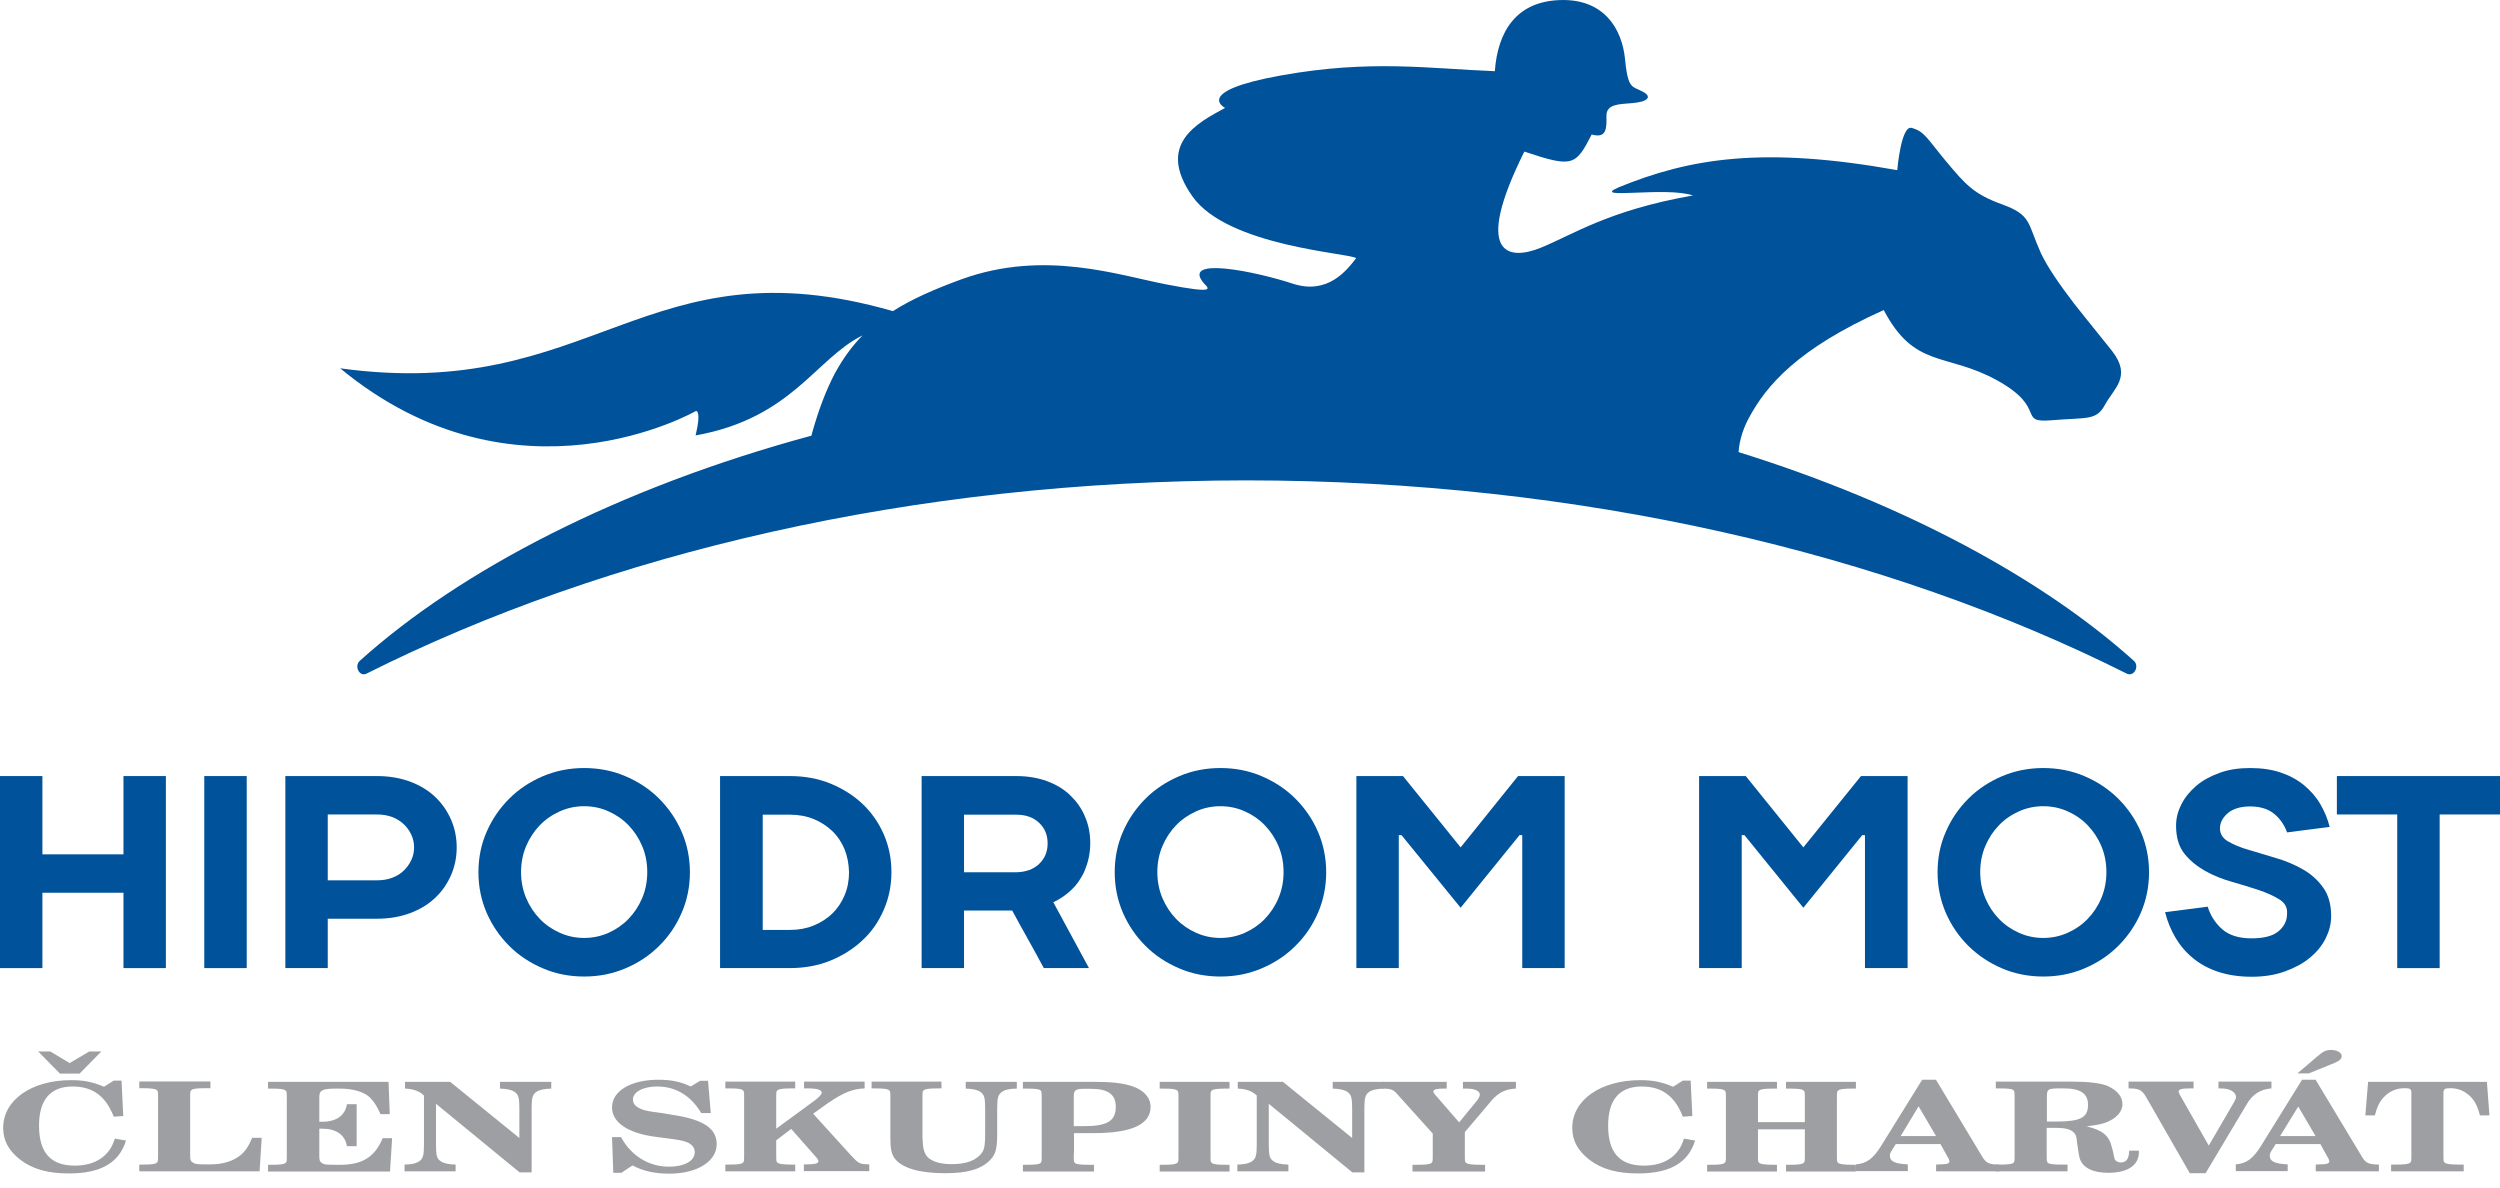
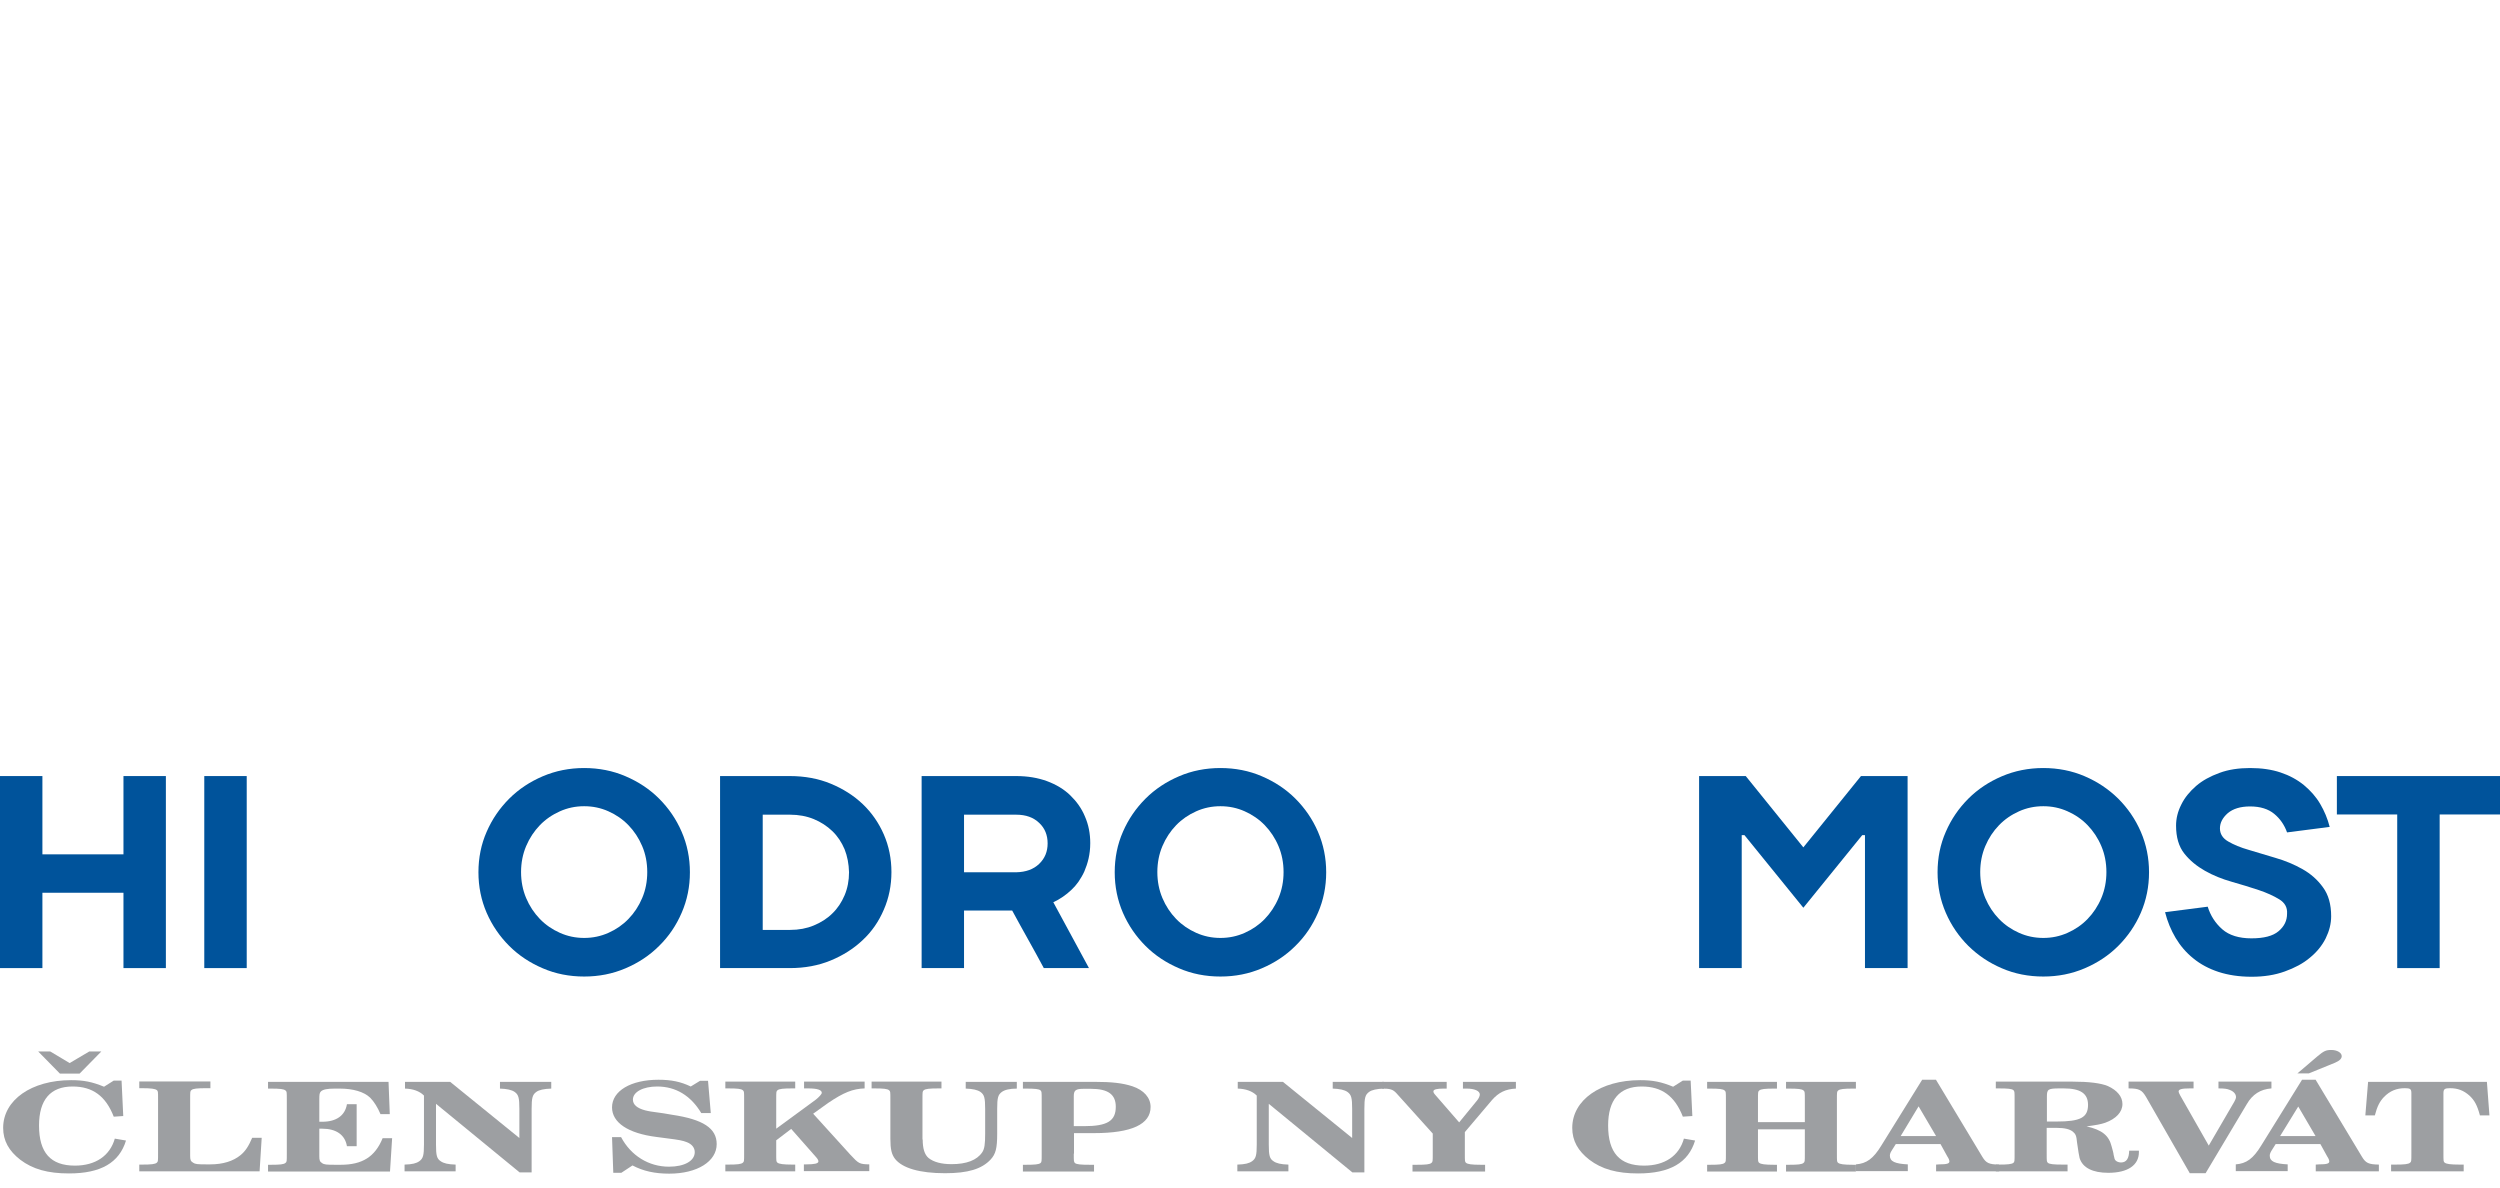
<svg xmlns="http://www.w3.org/2000/svg" width="80" height="38" viewBox="0 0 80 38" fill="none">
  <path d="M1.357 24.834V27.339H3.951V24.834H5.308V30.979H3.951V28.568H1.357V30.979H0V24.834H1.357Z" fill="#00539B" />
  <path d="M7.895 24.834H6.537V30.979H7.895V24.834Z" fill="#00539B" />
-   <path d="M14.432 28.008C14.31 28.285 14.142 28.528 13.919 28.737C13.696 28.947 13.426 29.108 13.115 29.223C12.804 29.338 12.453 29.399 12.068 29.399H10.488V30.979H9.131V24.834H12.068C12.453 24.834 12.804 24.895 13.115 25.009C13.426 25.124 13.696 25.286 13.919 25.495C14.142 25.705 14.31 25.948 14.432 26.225C14.553 26.502 14.614 26.799 14.614 27.116C14.614 27.434 14.553 27.731 14.432 28.008ZM13.162 26.711C13.101 26.583 13.021 26.468 12.919 26.373C12.818 26.279 12.69 26.198 12.548 26.144C12.399 26.09 12.237 26.063 12.068 26.063H10.488V28.17H12.068C12.244 28.17 12.406 28.143 12.548 28.089C12.696 28.035 12.818 27.96 12.919 27.859C13.021 27.765 13.101 27.65 13.162 27.521C13.223 27.393 13.25 27.258 13.25 27.116C13.25 26.974 13.223 26.839 13.162 26.711Z" fill="#00539B" />
  <path d="M21.813 29.21C21.638 29.615 21.401 29.966 21.091 30.27C20.787 30.574 20.429 30.81 20.017 30.986C19.605 31.162 19.166 31.249 18.693 31.249C18.221 31.249 17.775 31.162 17.37 30.986C16.958 30.81 16.6 30.574 16.296 30.27C15.992 29.966 15.749 29.615 15.573 29.21C15.398 28.805 15.31 28.372 15.31 27.913C15.31 27.447 15.398 27.015 15.573 26.617C15.749 26.211 15.992 25.86 16.296 25.556C16.6 25.252 16.958 25.016 17.37 24.84C17.782 24.665 18.221 24.577 18.693 24.577C19.166 24.577 19.612 24.665 20.017 24.84C20.429 25.016 20.787 25.252 21.091 25.556C21.395 25.86 21.638 26.211 21.813 26.617C21.989 27.022 22.077 27.454 22.077 27.913C22.077 28.372 21.989 28.805 21.813 29.21ZM16.836 28.737C16.944 28.994 17.093 29.217 17.275 29.406C17.457 29.595 17.674 29.743 17.917 29.851C18.16 29.959 18.416 30.014 18.693 30.014C18.97 30.014 19.227 29.959 19.47 29.851C19.713 29.743 19.929 29.595 20.111 29.406C20.294 29.217 20.442 28.994 20.55 28.737C20.659 28.48 20.712 28.204 20.712 27.907C20.712 27.609 20.659 27.332 20.55 27.076C20.442 26.819 20.294 26.596 20.111 26.407C19.929 26.218 19.713 26.07 19.47 25.962C19.227 25.853 18.97 25.799 18.693 25.799C18.416 25.799 18.16 25.853 17.917 25.962C17.674 26.07 17.457 26.218 17.275 26.407C17.093 26.596 16.944 26.819 16.836 27.076C16.728 27.332 16.674 27.609 16.674 27.907C16.674 28.204 16.728 28.48 16.836 28.737Z" fill="#00539B" />
  <path d="M28.283 29.108C28.121 29.487 27.898 29.811 27.608 30.081C27.317 30.358 26.973 30.574 26.581 30.736C26.189 30.898 25.75 30.979 25.278 30.979H23.042V24.834H25.278C25.75 24.834 26.189 24.915 26.581 25.077C26.973 25.239 27.317 25.455 27.608 25.732C27.898 26.009 28.121 26.333 28.283 26.704C28.445 27.076 28.526 27.481 28.526 27.906C28.526 28.332 28.445 28.737 28.283 29.108ZM27.027 27.177C26.932 26.954 26.804 26.758 26.635 26.596C26.466 26.434 26.27 26.306 26.041 26.211C25.811 26.117 25.555 26.07 25.285 26.07H24.407V29.757H25.285C25.561 29.757 25.811 29.71 26.041 29.615C26.27 29.52 26.473 29.392 26.635 29.23C26.804 29.068 26.932 28.872 27.027 28.649C27.121 28.427 27.169 28.177 27.169 27.913C27.162 27.643 27.115 27.4 27.027 27.177Z" fill="#00539B" />
  <path d="M30.849 30.979H29.492V24.834H32.517C32.882 24.834 33.206 24.888 33.503 24.996C33.794 25.104 34.044 25.252 34.246 25.448C34.449 25.644 34.611 25.867 34.719 26.13C34.834 26.394 34.888 26.677 34.888 26.981C34.888 27.164 34.867 27.326 34.834 27.474C34.8 27.623 34.753 27.758 34.699 27.886C34.645 28.008 34.577 28.116 34.51 28.217C34.442 28.312 34.368 28.399 34.294 28.467C34.118 28.636 33.922 28.771 33.706 28.872L34.847 30.979H33.402C33.233 30.662 33.064 30.358 32.895 30.054C32.727 29.757 32.558 29.446 32.389 29.136H30.849V30.979ZM33.254 27.643C33.436 27.468 33.524 27.251 33.524 26.988C33.524 26.725 33.436 26.502 33.254 26.333C33.071 26.157 32.828 26.07 32.517 26.07H30.849V27.913H32.517C32.828 27.906 33.071 27.819 33.254 27.643Z" fill="#00539B" />
  <path d="M42.175 29.21C41.999 29.615 41.763 29.966 41.452 30.27C41.148 30.574 40.79 30.81 40.378 30.986C39.966 31.162 39.527 31.249 39.054 31.249C38.582 31.249 38.136 31.162 37.731 30.986C37.319 30.81 36.961 30.574 36.657 30.27C36.353 29.966 36.11 29.615 35.934 29.21C35.759 28.805 35.671 28.372 35.671 27.913C35.671 27.447 35.759 27.015 35.934 26.617C36.11 26.211 36.353 25.86 36.657 25.556C36.961 25.252 37.319 25.016 37.731 24.84C38.136 24.665 38.582 24.577 39.054 24.577C39.527 24.577 39.973 24.665 40.378 24.84C40.79 25.016 41.148 25.252 41.452 25.556C41.756 25.86 41.999 26.211 42.175 26.617C42.35 27.022 42.438 27.454 42.438 27.913C42.438 28.372 42.35 28.805 42.175 29.21ZM37.197 28.737C37.305 28.994 37.454 29.217 37.636 29.406C37.819 29.595 38.035 29.743 38.278 29.851C38.521 29.959 38.778 30.014 39.054 30.014C39.331 30.014 39.588 29.959 39.831 29.851C40.074 29.743 40.29 29.595 40.473 29.406C40.655 29.217 40.804 28.994 40.912 28.737C41.02 28.48 41.074 28.204 41.074 27.907C41.074 27.609 41.02 27.332 40.912 27.076C40.804 26.819 40.655 26.596 40.473 26.407C40.29 26.218 40.074 26.07 39.831 25.962C39.588 25.853 39.331 25.799 39.054 25.799C38.778 25.799 38.521 25.853 38.278 25.962C38.035 26.07 37.819 26.218 37.636 26.407C37.454 26.596 37.305 26.819 37.197 27.076C37.089 27.332 37.035 27.609 37.035 27.907C37.035 28.204 37.089 28.48 37.197 28.737Z" fill="#00539B" />
-   <path d="M44.761 26.725V30.979H43.404V24.834H44.896L46.74 27.116L48.577 24.834H50.069V30.979H48.712V26.725H48.624L46.74 29.048L44.849 26.725H44.761Z" fill="#00539B" />
  <path d="M55.735 26.725V30.979H54.371V24.834H55.864L57.707 27.116L59.551 24.834H61.043V30.979H59.679V26.725H59.591L57.707 29.048L55.823 26.725H55.735Z" fill="#00539B" />
  <path d="M68.506 29.21C68.33 29.615 68.087 29.966 67.783 30.27C67.479 30.574 67.121 30.81 66.71 30.986C66.297 31.162 65.859 31.249 65.386 31.249C64.913 31.249 64.467 31.162 64.062 30.986C63.65 30.81 63.299 30.574 62.988 30.27C62.684 29.966 62.441 29.615 62.266 29.21C62.09 28.805 62.002 28.372 62.002 27.913C62.002 27.447 62.09 27.015 62.266 26.617C62.441 26.211 62.684 25.86 62.988 25.556C63.292 25.252 63.65 25.016 64.062 24.84C64.474 24.665 64.913 24.577 65.386 24.577C65.859 24.577 66.304 24.665 66.71 24.84C67.121 25.016 67.473 25.252 67.783 25.556C68.087 25.86 68.33 26.211 68.506 26.617C68.681 27.022 68.769 27.454 68.769 27.913C68.769 28.372 68.681 28.805 68.506 29.21ZM63.529 28.737C63.637 28.994 63.785 29.217 63.968 29.406C64.15 29.595 64.366 29.743 64.609 29.851C64.852 29.959 65.109 30.014 65.386 30.014C65.663 30.014 65.919 29.959 66.162 29.851C66.406 29.743 66.622 29.595 66.804 29.406C66.986 29.217 67.135 28.994 67.243 28.737C67.351 28.48 67.405 28.204 67.405 27.907C67.405 27.609 67.351 27.332 67.243 27.076C67.135 26.819 66.986 26.596 66.804 26.407C66.622 26.218 66.406 26.07 66.162 25.962C65.919 25.853 65.663 25.799 65.386 25.799C65.109 25.799 64.852 25.853 64.609 25.962C64.366 26.07 64.15 26.218 63.968 26.407C63.785 26.596 63.637 26.819 63.529 27.076C63.421 27.332 63.367 27.609 63.367 27.907C63.367 28.204 63.421 28.48 63.529 28.737Z" fill="#00539B" />
  <path d="M72.936 28.778C72.76 28.67 72.538 28.568 72.274 28.48C72.011 28.393 71.727 28.305 71.416 28.217C71.106 28.129 70.822 28.015 70.559 27.866C70.296 27.717 70.073 27.535 69.897 27.312C69.721 27.089 69.634 26.792 69.634 26.421C69.634 26.191 69.688 25.968 69.802 25.745C69.91 25.523 70.073 25.327 70.275 25.151C70.478 24.976 70.728 24.84 71.025 24.732C71.315 24.624 71.646 24.577 72.004 24.577C72.369 24.577 72.693 24.624 72.977 24.719C73.26 24.813 73.51 24.948 73.726 25.124C73.936 25.3 74.111 25.495 74.246 25.725C74.381 25.955 74.483 26.198 74.55 26.461L73.186 26.637C73.098 26.394 72.963 26.198 72.774 26.043C72.585 25.887 72.328 25.806 72.004 25.806C71.693 25.806 71.457 25.88 71.288 26.022C71.119 26.171 71.038 26.333 71.038 26.509C71.038 26.684 71.126 26.826 71.302 26.927C71.477 27.029 71.7 27.123 71.963 27.197C72.227 27.278 72.511 27.359 72.821 27.454C73.125 27.542 73.415 27.663 73.679 27.812C73.942 27.96 74.165 28.156 74.334 28.393C74.51 28.629 74.597 28.94 74.597 29.318C74.597 29.561 74.537 29.791 74.422 30.027C74.307 30.257 74.138 30.466 73.915 30.648C73.699 30.831 73.429 30.973 73.112 31.087C72.794 31.202 72.443 31.256 72.051 31.256C71.653 31.256 71.302 31.202 70.991 31.101C70.687 31 70.417 30.858 70.187 30.669C69.958 30.486 69.769 30.263 69.62 30.014C69.472 29.764 69.357 29.487 69.282 29.19L70.647 29.014C70.734 29.298 70.89 29.541 71.113 29.737C71.335 29.932 71.653 30.027 72.045 30.027C72.443 30.027 72.733 29.953 72.916 29.797C73.098 29.642 73.186 29.46 73.186 29.237C73.199 29.034 73.112 28.886 72.936 28.778Z" fill="#00539B" />
  <path d="M74.78 24.834H80V26.063H78.069V30.979H76.711V26.063H74.78V24.834Z" fill="#00539B" />
  <path d="M3.944 35.713L3.64 35.734C3.383 35.072 2.965 34.768 2.323 34.768C1.614 34.768 1.249 35.193 1.249 36.017C1.249 36.888 1.621 37.3 2.397 37.3C3.059 37.3 3.518 36.983 3.674 36.436L4.032 36.497C3.816 37.206 3.228 37.55 2.208 37.55C1.533 37.55 1.047 37.415 0.648 37.111C0.284 36.828 0.101 36.503 0.101 36.092C0.101 35.2 1.006 34.565 2.276 34.565C2.681 34.565 2.951 34.619 3.329 34.775L3.64 34.579H3.89L3.944 35.713ZM2.546 34.356H1.918L1.222 33.647H1.607L2.229 34.018L2.857 33.647H3.242L2.546 34.356Z" fill="#9D9FA2" />
  <path d="M8.374 36.416L8.307 37.483H4.457V37.267H4.545C4.842 37.267 4.964 37.253 5.018 37.206C5.058 37.172 5.058 37.158 5.058 36.902V35.18C5.058 34.93 5.058 34.916 5.018 34.883C4.964 34.842 4.842 34.822 4.545 34.822H4.457V34.606H6.733V34.822H6.605C6.301 34.822 6.179 34.835 6.125 34.883C6.085 34.916 6.085 34.93 6.085 35.18V36.983C6.085 37.111 6.098 37.158 6.179 37.206C6.247 37.253 6.321 37.26 6.605 37.26H6.726C7.132 37.26 7.462 37.158 7.699 36.963C7.854 36.834 7.955 36.679 8.07 36.409H8.374V36.416Z" fill="#9D9FA2" />
  <path d="M12.473 35.653H12.176C12.088 35.443 11.967 35.247 11.845 35.126C11.649 34.937 11.298 34.835 10.873 34.835H10.711C10.474 34.835 10.339 34.862 10.272 34.923C10.225 34.97 10.218 35.018 10.218 35.18V35.896H10.312C10.758 35.896 11.042 35.7 11.102 35.335H11.413V36.679H11.102C11.042 36.314 10.758 36.118 10.312 36.118H10.218V36.996C10.218 37.125 10.231 37.172 10.306 37.219C10.373 37.267 10.447 37.273 10.731 37.273H10.9C11.595 37.273 12.001 37.017 12.244 36.422H12.548L12.48 37.489H8.577V37.273H8.665C8.962 37.273 9.083 37.26 9.137 37.212C9.178 37.179 9.178 37.165 9.178 36.915V35.193C9.178 34.943 9.178 34.93 9.137 34.896C9.083 34.849 8.962 34.835 8.665 34.835H8.577V34.619H12.433L12.473 35.653Z" fill="#9D9FA2" />
  <path d="M16.62 36.416V35.484C16.62 35.133 16.593 35.031 16.471 34.943C16.377 34.876 16.221 34.842 15.999 34.835V34.619H17.64V34.835C17.41 34.842 17.248 34.876 17.16 34.943C17.039 35.031 17.012 35.133 17.012 35.484V37.516H16.627L13.952 35.322V36.625C13.952 36.976 13.979 37.078 14.101 37.158C14.195 37.226 14.337 37.26 14.58 37.267V37.483H12.946V37.267C13.196 37.26 13.324 37.226 13.419 37.158C13.54 37.071 13.567 36.969 13.567 36.625V35.058C13.426 34.916 13.216 34.842 12.96 34.835V34.619H14.405L16.62 36.416Z" fill="#9D9FA2" />
  <path d="M22.745 35.619H22.441C22.104 35.058 21.624 34.768 21.03 34.768C20.577 34.768 20.253 34.943 20.253 35.187C20.253 35.349 20.388 35.463 20.645 35.531C20.787 35.565 20.787 35.565 21.233 35.626L21.509 35.673C22.502 35.821 22.934 36.105 22.934 36.611C22.934 37.165 22.313 37.557 21.415 37.557C20.956 37.557 20.584 37.476 20.24 37.294L19.882 37.53H19.625L19.585 36.389H19.875C20.192 36.983 20.76 37.334 21.408 37.334C21.908 37.334 22.232 37.145 22.232 36.868C22.232 36.726 22.137 36.611 21.982 36.551C21.847 36.497 21.732 36.476 21.361 36.429L21.003 36.382C20.098 36.267 19.585 35.923 19.585 35.436C19.585 34.91 20.186 34.552 21.07 34.552C21.476 34.552 21.779 34.612 22.104 34.768L22.401 34.586H22.657L22.745 35.619Z" fill="#9D9FA2" />
  <path d="M24.839 36.49V36.909C24.839 37.158 24.839 37.172 24.879 37.206C24.933 37.246 25.055 37.267 25.359 37.267H25.447V37.483H23.211V37.267H23.299C23.596 37.267 23.718 37.253 23.772 37.206C23.812 37.172 23.812 37.158 23.812 36.909V35.187C23.812 34.937 23.812 34.923 23.772 34.889C23.718 34.842 23.603 34.829 23.299 34.829H23.211V34.612H25.447V34.829H25.359C25.062 34.829 24.933 34.842 24.879 34.889C24.839 34.923 24.839 34.937 24.839 35.187V36.118L26.108 35.187C26.21 35.105 26.297 35.011 26.297 34.97C26.297 34.876 26.149 34.829 25.865 34.829H25.73V34.612H27.668V34.829C27.29 34.842 27 34.957 26.5 35.295L26.021 35.639L27.216 36.956C27.479 37.24 27.506 37.253 27.817 37.26V37.476H25.724V37.26H25.798C26.061 37.26 26.189 37.233 26.189 37.165C26.189 37.132 26.169 37.091 26.122 37.037L25.318 36.125L24.839 36.49Z" fill="#9D9FA2" />
  <path d="M29.526 36.463C29.526 36.753 29.586 36.949 29.715 37.057C29.877 37.185 30.12 37.253 30.451 37.253C30.93 37.253 31.261 37.125 31.43 36.875C31.504 36.767 31.525 36.611 31.525 36.281V35.484C31.525 35.133 31.498 35.031 31.376 34.943C31.282 34.876 31.126 34.842 30.903 34.835V34.619H32.538V34.835C32.308 34.835 32.146 34.876 32.058 34.943C31.936 35.031 31.91 35.133 31.91 35.484V36.281C31.91 36.747 31.862 36.929 31.7 37.105C31.416 37.408 30.978 37.543 30.241 37.543C29.431 37.543 28.877 37.381 28.641 37.084C28.533 36.942 28.492 36.78 28.492 36.443V35.187C28.492 34.937 28.492 34.923 28.452 34.889C28.398 34.842 28.276 34.829 27.979 34.829H27.891V34.612H30.127V34.829H30.039C29.742 34.829 29.613 34.842 29.559 34.889C29.519 34.923 29.519 34.937 29.519 35.187V36.463H29.526Z" fill="#9D9FA2" />
  <path d="M34.361 36.915C34.361 37.172 34.361 37.179 34.401 37.219C34.456 37.26 34.577 37.273 34.881 37.273H35.009V37.489H32.733V37.273H32.821C33.118 37.273 33.24 37.26 33.294 37.219C33.334 37.185 33.334 37.172 33.334 36.915V35.193C33.334 34.937 33.334 34.93 33.294 34.889C33.24 34.849 33.125 34.835 32.821 34.835H32.733V34.619H35.016C35.59 34.619 35.928 34.66 36.238 34.761C36.603 34.883 36.819 35.126 36.819 35.423C36.819 35.977 36.211 36.26 35.009 36.26H34.368V36.915H34.361ZM34.692 36.037C35.435 36.037 35.705 35.869 35.705 35.416C35.705 35.018 35.455 34.842 34.908 34.842H34.678C34.422 34.842 34.361 34.889 34.361 35.078V36.037H34.692Z" fill="#9D9FA2" />
-   <path d="M37.711 35.193C37.711 34.943 37.711 34.93 37.67 34.896C37.616 34.849 37.495 34.835 37.197 34.835H37.11V34.619H39.345V34.835H39.257C38.96 34.835 38.832 34.849 38.778 34.896C38.737 34.93 38.737 34.937 38.737 35.193V36.915C38.737 37.172 38.737 37.179 38.778 37.212C38.832 37.26 38.953 37.273 39.257 37.273H39.345V37.489H37.11V37.273H37.197C37.495 37.273 37.616 37.26 37.67 37.212C37.711 37.179 37.711 37.165 37.711 36.915V35.193Z" fill="#9D9FA2" />
  <path d="M43.269 36.416V35.484C43.269 35.133 43.242 35.031 43.12 34.943C43.026 34.876 42.87 34.842 42.647 34.835V34.619H44.288V34.835C44.059 34.842 43.897 34.876 43.809 34.943C43.687 35.031 43.66 35.133 43.66 35.484V37.516H43.275L40.601 35.322V36.625C40.601 36.976 40.628 37.078 40.75 37.158C40.844 37.226 40.986 37.26 41.229 37.267V37.483H39.595V37.267C39.845 37.26 39.973 37.226 40.068 37.158C40.189 37.071 40.216 36.969 40.216 36.625V35.058C40.074 34.916 39.865 34.842 39.608 34.835V34.619H41.053L43.269 36.416Z" fill="#9D9FA2" />
  <path d="M47.273 35.207C47.321 35.146 47.354 35.072 47.354 35.024C47.354 34.91 47.185 34.835 46.936 34.835H46.814V34.619H48.509V34.835C48.185 34.849 47.955 34.957 47.739 35.207L46.875 36.227V36.915C46.875 37.165 46.875 37.179 46.915 37.212C46.969 37.253 47.084 37.273 47.395 37.273H47.523V37.489H45.2V37.273H45.328C45.632 37.273 45.754 37.26 45.808 37.212C45.848 37.179 45.848 37.158 45.848 36.915V36.274L44.68 34.977C44.572 34.862 44.484 34.835 44.228 34.835V34.619H46.294V34.835H46.193C45.977 34.835 45.869 34.862 45.869 34.923C45.869 34.957 45.882 34.984 45.936 35.045L46.693 35.916L47.273 35.207Z" fill="#9D9FA2" />
  <path d="M54.155 35.713L53.851 35.733C53.594 35.072 53.176 34.768 52.534 34.768C51.825 34.768 51.46 35.193 51.46 36.017C51.46 36.888 51.832 37.3 52.608 37.3C53.27 37.3 53.73 36.99 53.885 36.436L54.243 36.497C54.027 37.206 53.439 37.55 52.419 37.55C51.744 37.55 51.258 37.415 50.859 37.111C50.495 36.828 50.312 36.503 50.312 36.092C50.312 35.2 51.217 34.565 52.487 34.565C52.892 34.565 53.162 34.619 53.54 34.775L53.851 34.579H54.101L54.155 35.713Z" fill="#9D9FA2" />
  <path d="M56.255 36.139V36.915C56.255 37.172 56.255 37.179 56.296 37.212C56.35 37.253 56.471 37.273 56.775 37.273H56.863V37.489H54.628V37.273H54.715C55.013 37.273 55.134 37.26 55.188 37.212C55.229 37.179 55.229 37.165 55.229 36.915V35.2C55.229 34.943 55.229 34.93 55.188 34.896C55.134 34.849 55.019 34.835 54.715 34.835H54.628V34.619H56.863V34.835H56.775C56.478 34.835 56.35 34.849 56.296 34.896C56.255 34.93 56.255 34.943 56.255 35.2V35.909H57.755V35.2C57.755 34.95 57.755 34.93 57.714 34.896C57.66 34.849 57.538 34.835 57.241 34.835H57.153V34.619H59.389V34.835H59.301C59.004 34.835 58.876 34.849 58.822 34.896C58.781 34.93 58.781 34.943 58.781 35.2V36.915C58.781 37.172 58.781 37.179 58.822 37.212C58.876 37.253 58.997 37.273 59.301 37.273H59.389V37.489H57.153V37.273H57.241C57.538 37.273 57.66 37.26 57.714 37.212C57.755 37.179 57.755 37.165 57.755 36.915V36.139H56.255Z" fill="#9D9FA2" />
  <path d="M61.955 34.559L63.434 37.017C63.556 37.219 63.644 37.26 63.974 37.267V37.483H61.955V37.267L62.05 37.26C62.306 37.26 62.381 37.233 62.381 37.165C62.381 37.132 62.36 37.071 62.313 37.003L62.097 36.611H60.665L60.571 36.76C60.496 36.875 60.476 36.915 60.476 36.983C60.476 37.165 60.638 37.24 61.05 37.26V37.476H59.389V37.26C59.727 37.233 59.943 37.084 60.206 36.652L61.509 34.552H61.955V34.559ZM60.821 36.355H61.955L61.395 35.403L60.821 36.355Z" fill="#9D9FA2" />
  <path d="M65.494 36.909C65.494 37.165 65.494 37.172 65.534 37.212C65.588 37.253 65.71 37.267 66.014 37.267H66.162V37.483H63.866V37.267H63.954C64.251 37.267 64.373 37.253 64.427 37.212C64.467 37.179 64.467 37.165 64.467 36.909V35.187C64.467 34.93 64.467 34.923 64.427 34.883C64.373 34.842 64.258 34.829 63.954 34.829H63.866V34.612H66.318C66.844 34.612 67.229 34.66 67.452 34.754C67.749 34.889 67.918 35.092 67.918 35.328C67.918 35.585 67.716 35.801 67.365 35.929C67.223 35.977 67.074 36.004 66.77 36.044C67.27 36.159 67.486 36.335 67.574 36.693L67.614 36.841C67.628 36.895 67.635 36.936 67.635 36.949C67.662 37.078 67.668 37.105 67.702 37.138C67.736 37.172 67.803 37.199 67.871 37.199C68.047 37.199 68.128 37.071 68.134 36.821H68.445V36.868C68.445 37.287 68.087 37.53 67.466 37.53C66.966 37.53 66.642 37.368 66.547 37.057C66.534 36.996 66.5 36.828 66.466 36.564C66.446 36.341 66.419 36.287 66.331 36.213C66.23 36.132 66.068 36.092 65.818 36.092H65.494V36.909ZM65.811 35.889C66.574 35.889 66.817 35.761 66.817 35.355C66.817 34.991 66.574 34.829 66.041 34.829H65.906C65.541 34.829 65.501 34.856 65.501 35.085V35.889H65.811Z" fill="#9D9FA2" />
  <path d="M71.498 35.254C71.531 35.193 71.552 35.146 71.552 35.105C71.552 35.011 71.477 34.923 71.349 34.876C71.268 34.842 71.18 34.829 70.991 34.829V34.612H72.686V34.829C72.335 34.856 72.078 35.018 71.896 35.335L70.579 37.543H70.073L68.675 35.105C68.54 34.876 68.452 34.829 68.114 34.829V34.612H70.194V34.829H70.073C69.816 34.829 69.715 34.856 69.715 34.93C69.715 34.95 69.735 34.997 69.769 35.058L70.68 36.659L71.498 35.254Z" fill="#9D9FA2" />
  <path d="M74.104 34.559L75.583 37.017C75.705 37.219 75.793 37.26 76.124 37.267V37.483H74.104V37.267L74.206 37.26C74.462 37.26 74.537 37.233 74.537 37.165C74.537 37.132 74.516 37.071 74.469 37.003L74.253 36.611H72.821L72.727 36.76C72.652 36.875 72.632 36.922 72.632 36.983C72.632 37.165 72.794 37.239 73.206 37.26V37.476H71.545V37.26C71.882 37.233 72.099 37.084 72.362 36.652L73.665 34.552H74.104V34.559ZM72.963 36.355H74.098L73.544 35.409L72.963 36.355ZM74.158 33.802C74.361 33.633 74.428 33.599 74.604 33.599C74.786 33.599 74.935 33.687 74.935 33.795C74.935 33.876 74.867 33.944 74.726 34.005L73.882 34.349H73.517L74.158 33.802Z" fill="#9D9FA2" />
  <path d="M79.662 35.693H79.358C79.271 35.369 79.183 35.207 79.021 35.058C78.838 34.896 78.649 34.822 78.399 34.822C78.231 34.822 78.19 34.849 78.19 34.984V36.909C78.19 37.158 78.19 37.172 78.231 37.206C78.285 37.246 78.406 37.267 78.71 37.267H78.838V37.483H76.515V37.267H76.644C76.948 37.267 77.069 37.253 77.123 37.206C77.164 37.172 77.164 37.158 77.164 36.909V34.984C77.164 34.849 77.13 34.822 76.954 34.822C76.691 34.822 76.475 34.91 76.286 35.105C76.151 35.247 76.07 35.403 75.995 35.693H75.691L75.779 34.619H79.581L79.662 35.693Z" fill="#9D9FA2" />
-   <path d="M68.283 21.146C65.386 18.54 60.983 16.135 55.634 14.467C55.661 14.042 55.816 13.65 55.958 13.387C56.512 12.347 57.505 11.165 60.28 9.922C60.773 10.861 61.266 11.199 61.847 11.415C62.428 11.631 63.09 11.719 63.907 12.171C65.534 13.069 64.528 13.542 65.656 13.448C66.784 13.353 67.081 13.468 67.358 12.955C67.635 12.435 68.229 12.056 67.587 11.232C67.263 10.82 66.804 10.267 66.365 9.706C65.933 9.139 65.521 8.558 65.305 8.092C64.879 7.147 65.014 6.883 64.082 6.546C63.144 6.208 62.887 5.891 62.273 5.161C61.665 4.432 61.59 4.209 61.178 4.094C60.834 3.986 60.712 5.445 60.712 5.445C56.458 4.682 54.108 5.046 51.785 5.999C50.873 6.404 53.291 5.958 54.175 6.255C51.467 6.728 50.319 7.518 49.299 7.93C48.28 8.342 47.118 8.187 48.779 4.851C50.333 5.371 50.42 5.303 50.934 4.304C51.413 4.439 51.413 4.108 51.406 3.716C51.4 3.324 51.798 3.338 52.257 3.297C52.723 3.257 52.892 3.095 52.554 2.926C52.224 2.75 52.095 2.858 52.001 1.893C51.906 0.92 51.325 -0.046 49.921 0.002C48.516 0.049 47.928 1.008 47.834 2.278C45.74 2.196 43.856 1.899 40.999 2.413C38.143 2.926 39.203 3.453 39.203 3.453C38.305 3.939 36.988 4.621 38.156 6.282C39.284 7.89 43.215 8.099 43.397 8.261C43.1 8.646 42.492 9.443 41.371 9.078C40.203 8.693 37.751 8.18 38.535 9.078C38.703 9.247 38.879 9.402 37.346 9.105C35.813 8.815 33.436 7.977 30.788 8.93C29.917 9.247 29.188 9.564 28.573 9.956C20.631 7.673 18.997 12.9 10.886 11.786C16.532 16.453 22.273 13.15 22.273 13.15C22.273 13.15 22.455 13.123 22.259 13.934C25.345 13.38 26.095 11.476 27.601 10.733C27.263 11.077 26.973 11.476 26.716 11.948C26.439 12.475 26.203 13.09 25.994 13.832C25.987 13.866 25.98 13.9 25.967 13.941C19.801 15.609 14.736 18.242 11.514 21.146C11.325 21.315 11.501 21.666 11.724 21.558C19.423 17.695 29.215 15.379 39.892 15.372C50.562 15.379 60.361 17.695 68.06 21.558C68.29 21.666 68.472 21.315 68.283 21.146Z" fill="#00539B" />
</svg>